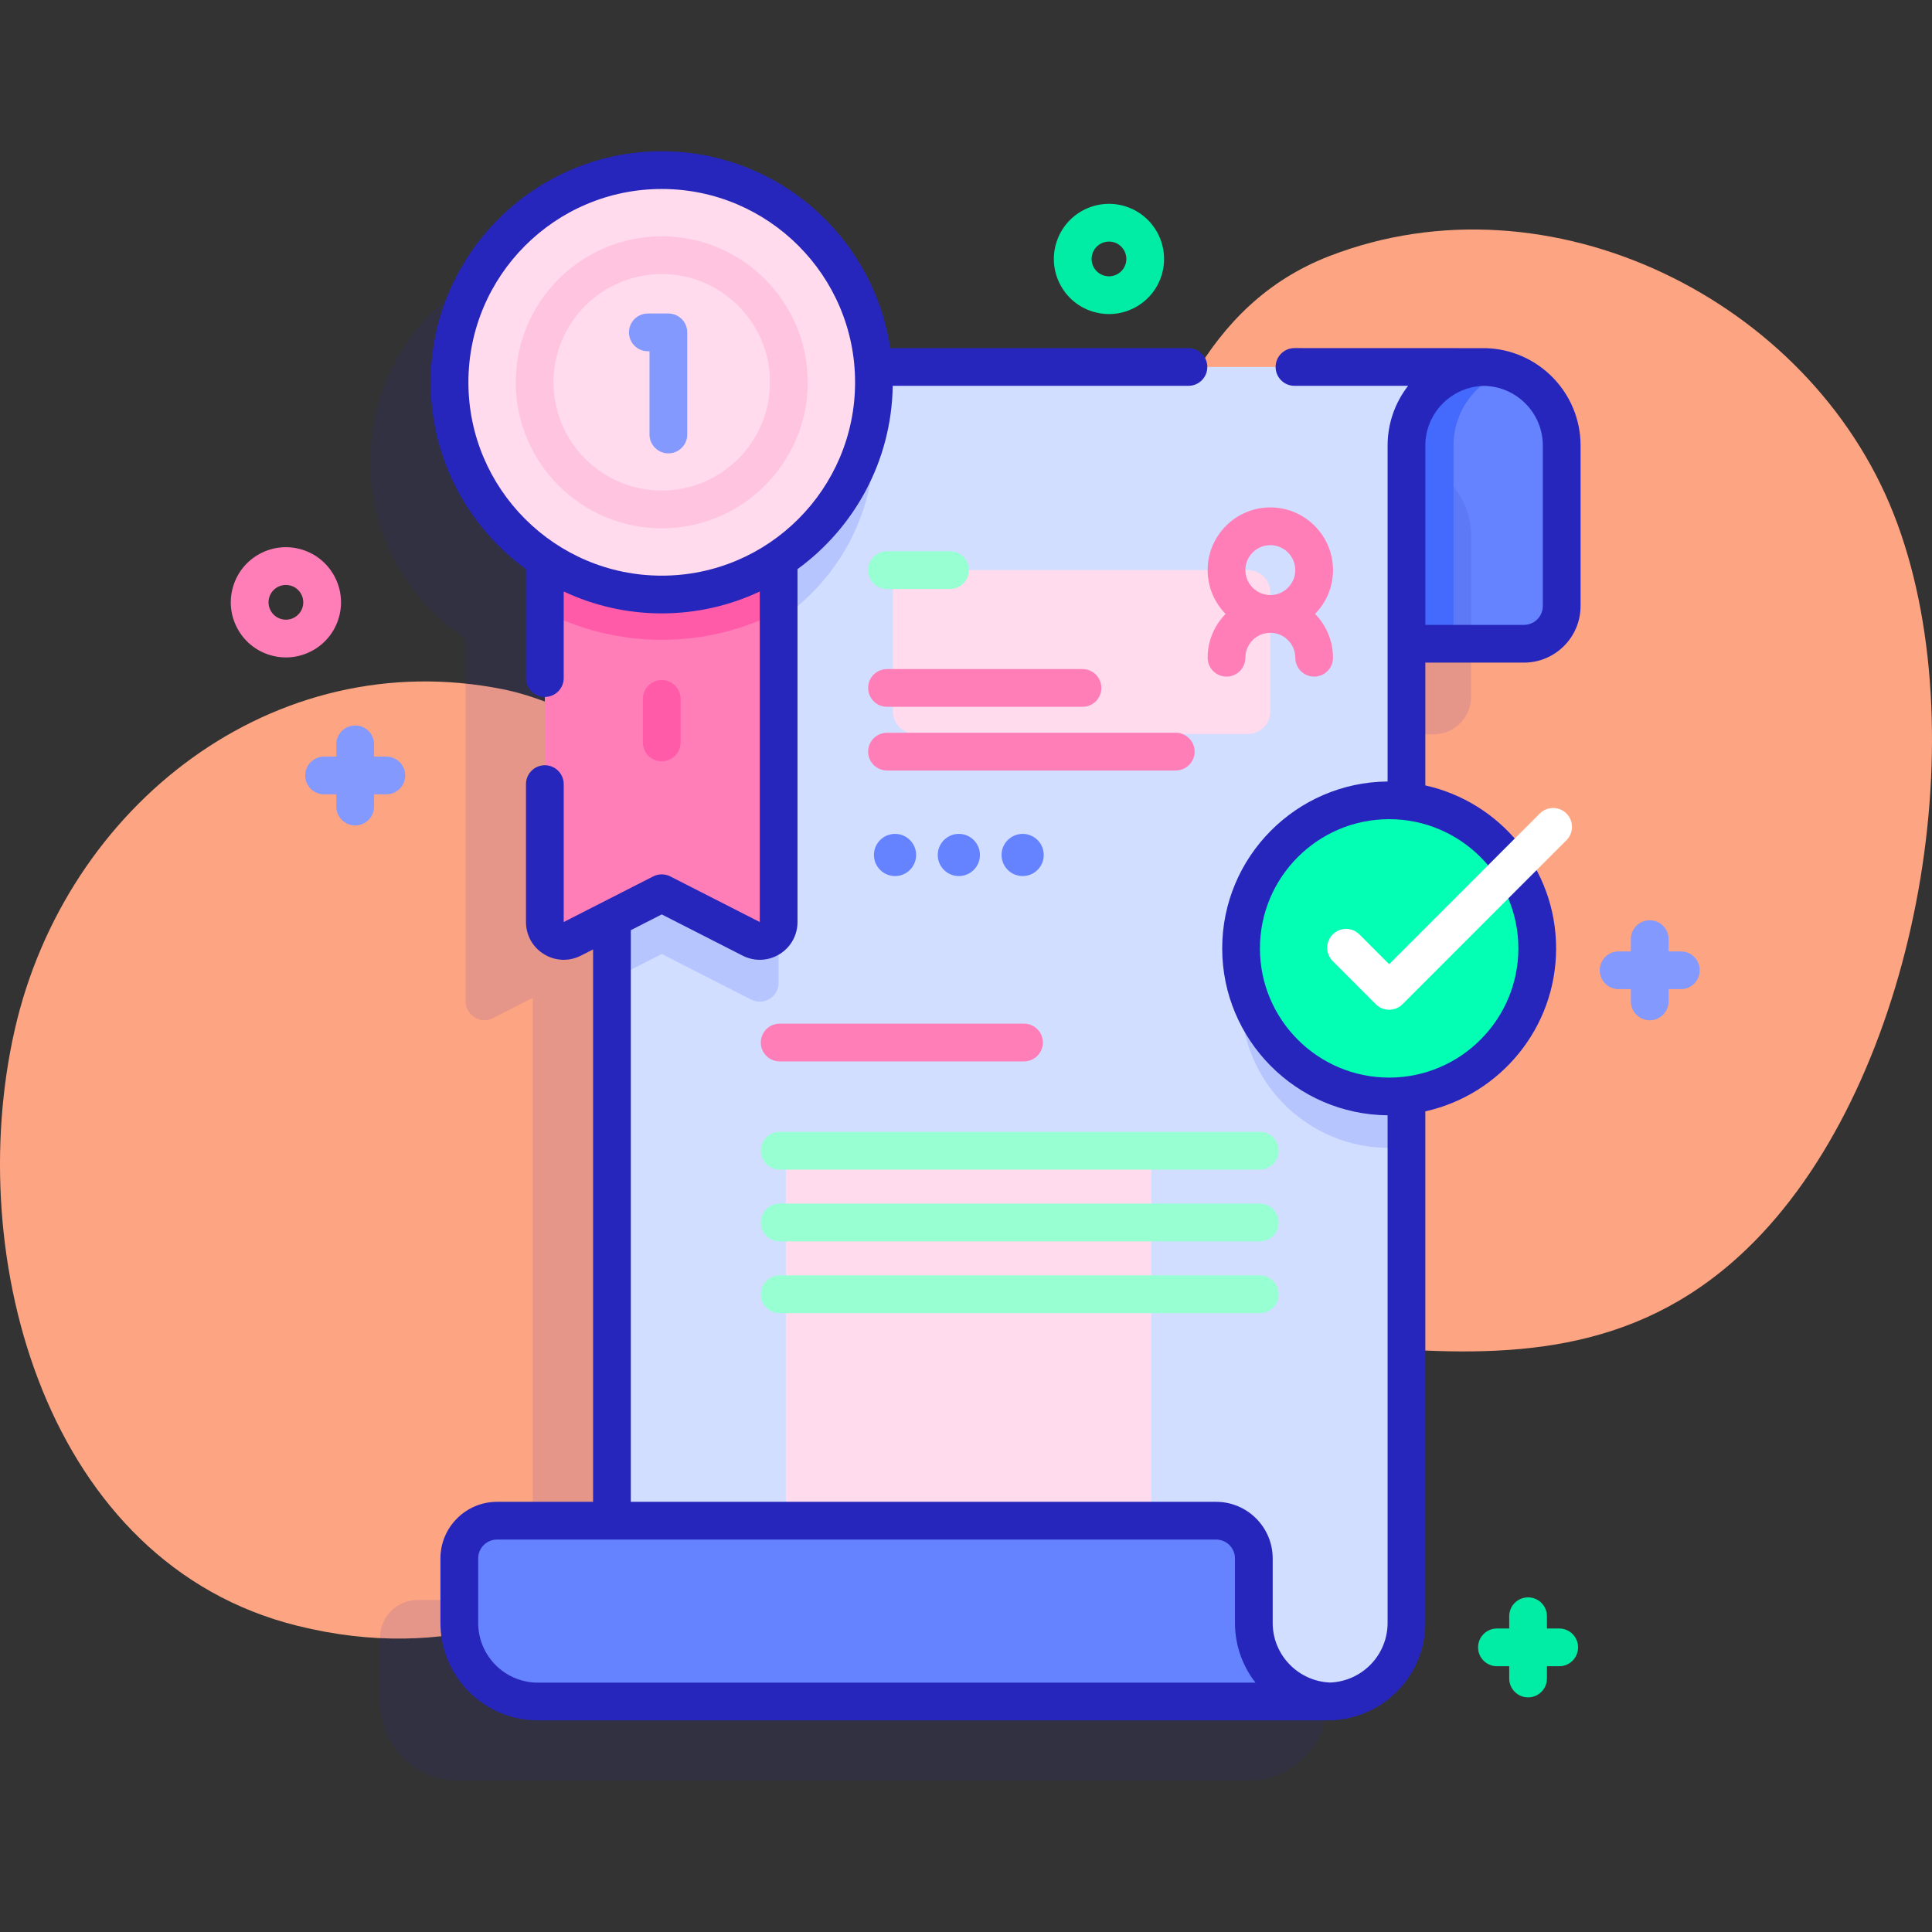
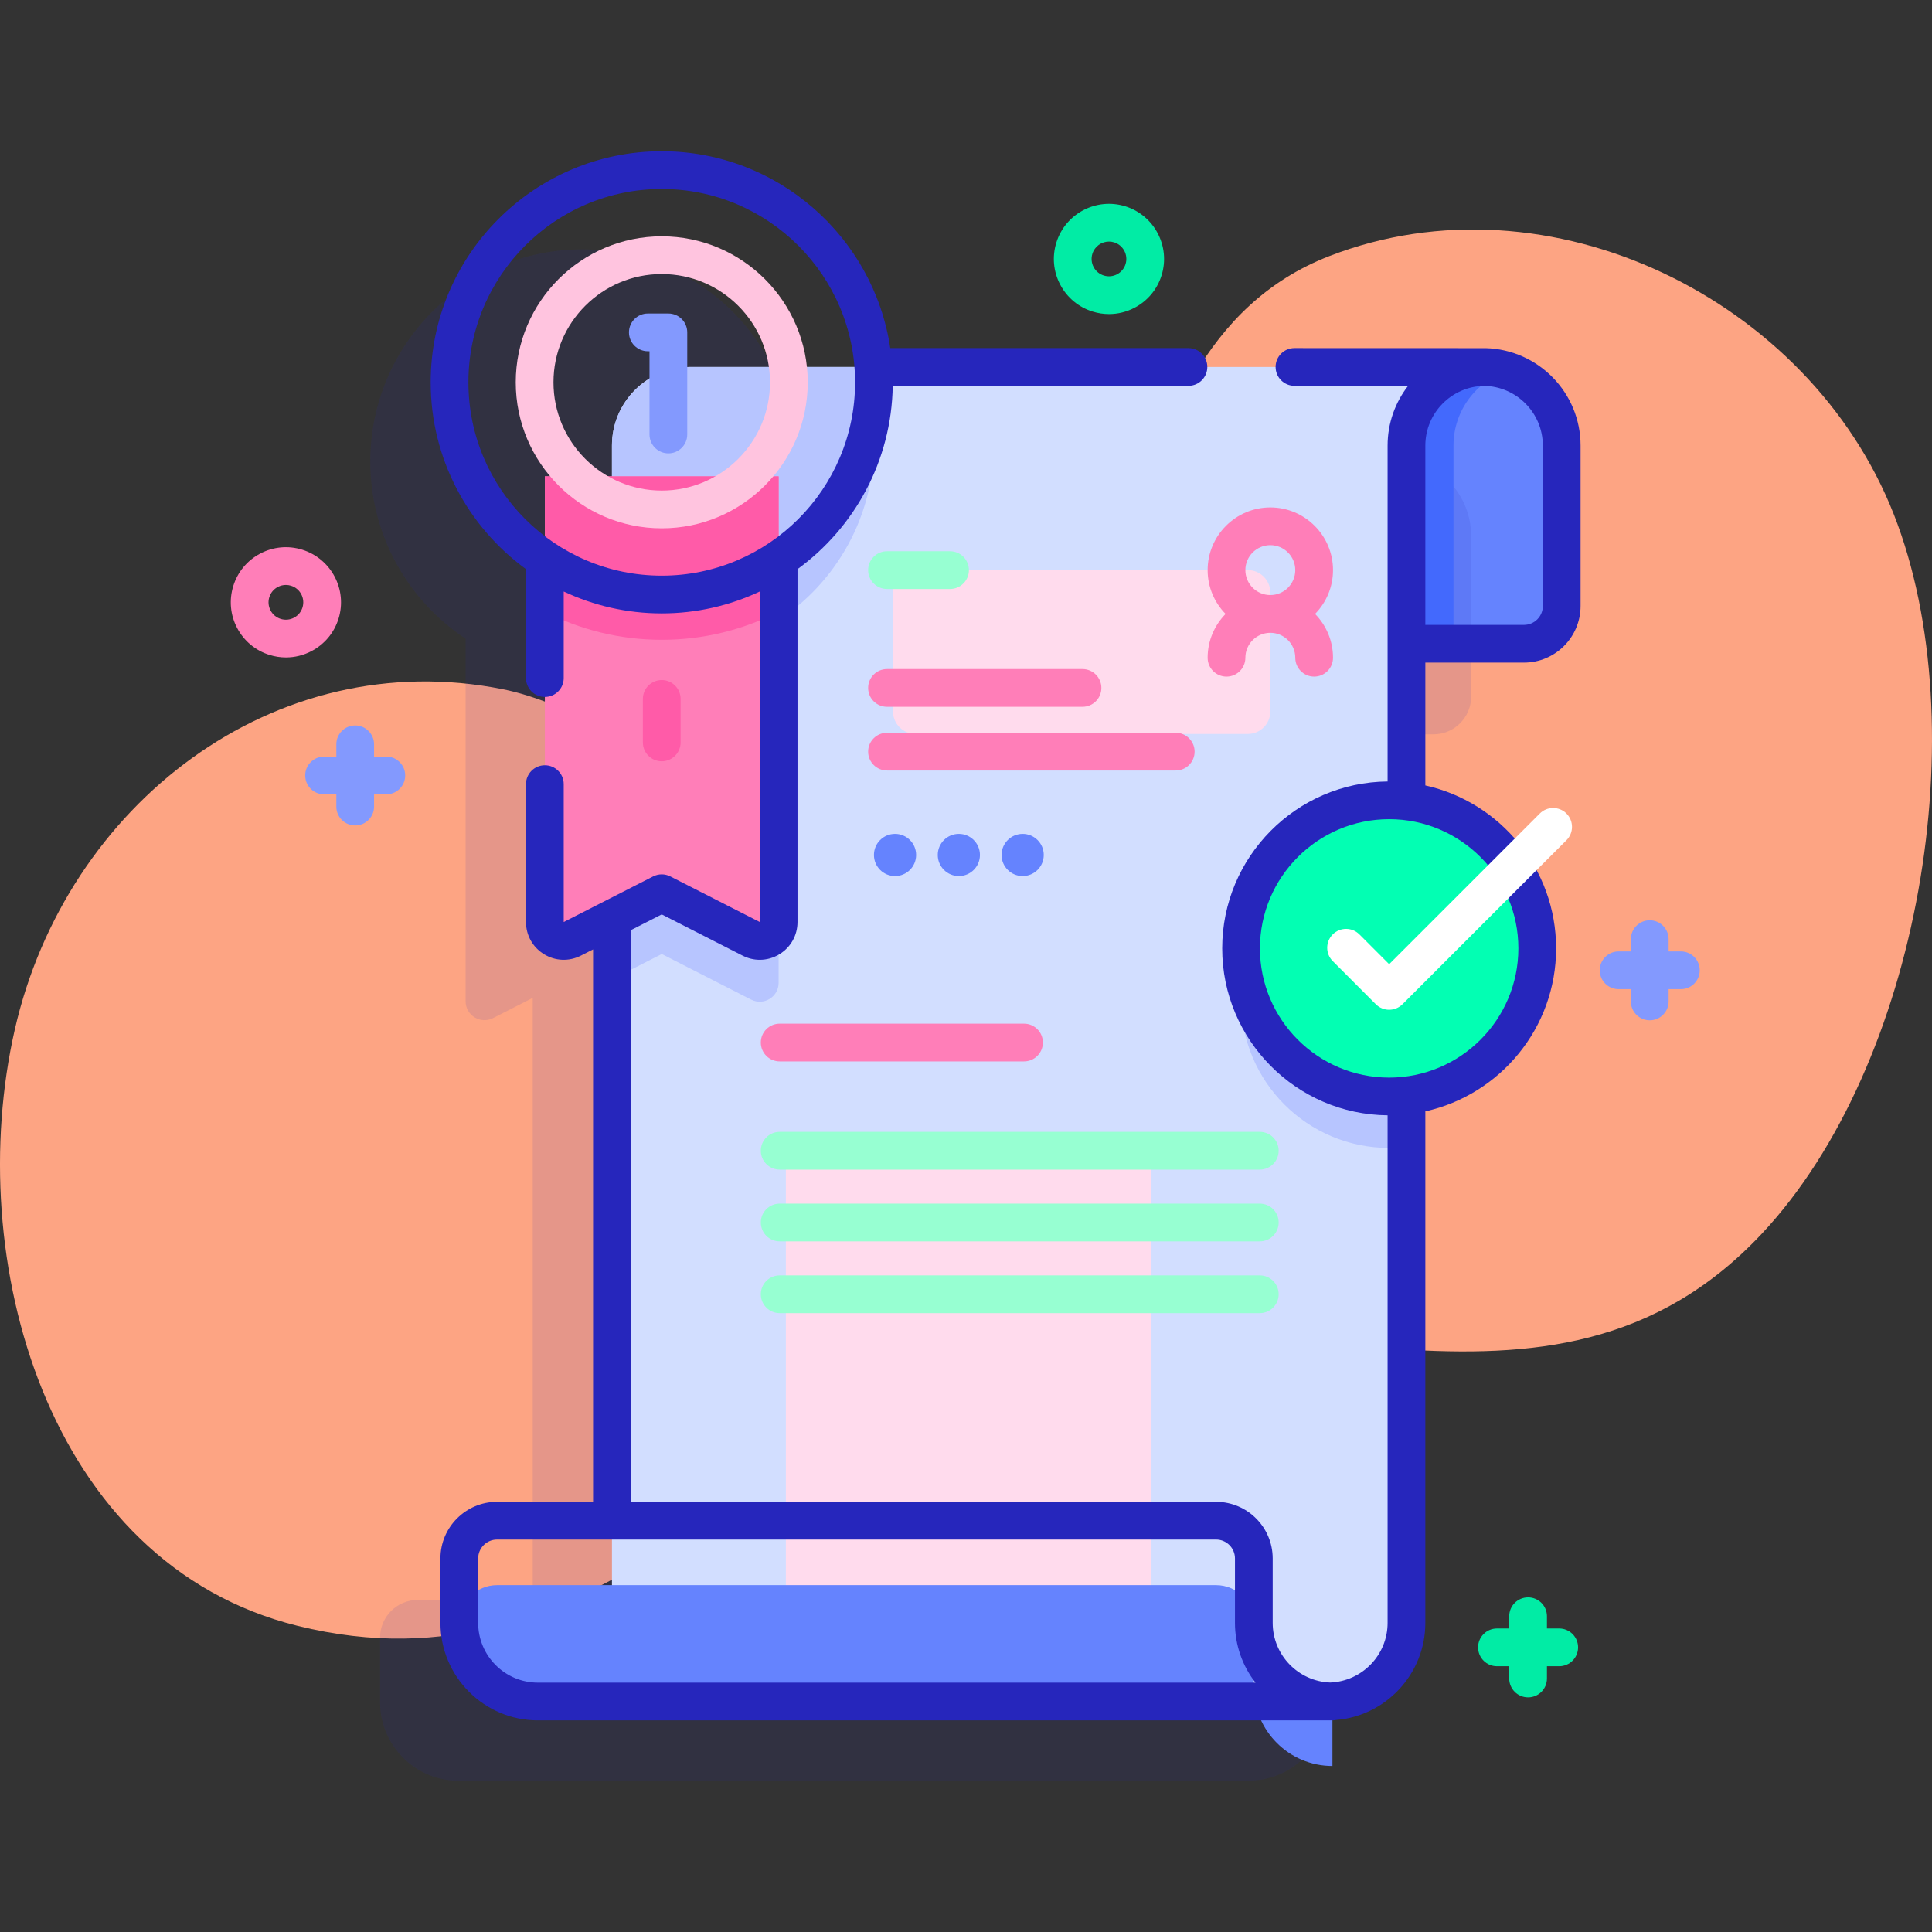
<svg xmlns="http://www.w3.org/2000/svg" id="Capa_1" enable-background="new 0 0 512 512" height="512" viewBox="0 0 512 512" width="512">
  <rect x="0" y="0" width="512" height="512" fill="#333333" stroke="none" />
  <linearGradient id="SVGID_1_" gradientUnits="userSpaceOnUse" x1="32.686" x2="399.686" y1="207.579" y2="275.579">
    <stop offset=".011" stop-color="#dcfdee" />
    <stop offset=".381" stop-color="#e8f1ee" />
    <stop offset="1" stop-color="#ffdbed" />
  </linearGradient>
  <path d="m501.873 136.284c-22.357-56.888-91.226-91.003-149.556-68.427-66.582 25.769-44.506 131.673-104.983 153.088-32.669 11.568-80.963-31.644-113.969-38.271-60.821-12.21-115.881 30.705-129.439 90.134-13.832 60.63 8.353 141.61 74.967 158.066 79.35 19.602 120.683-51.729 187.249-72.211 68.31-21.019 144.263 28.622 200.814-31.776 41.78-44.62 57.055-134.271 34.917-190.603z" fill="#fda483" />
  <path d="m210.442 118.253c-2.086-29.158-26.384-52.17-56.074-52.17-31.058 0-56.236 25.178-56.236 56.236 0 19.61 10.043 36.867 25.261 46.931v96.093c0 3.74 3.94 6.15 7.27 4.46l10.51-5.359v159.554h-30.455c-5.523 0-10 4.477-10 10v17.08c0 11.51 9.33 20.84 20.83 20.84h210.56c-.22 0-.433-.026-.652-.033 11.242-.296 20.267-9.479 20.267-20.792v-312.01c0-11.5 9.34-20.83 20.85-20.83z" fill="#2626bc" opacity=".11" />
  <path d="m358.308 118.078v52.521h45.56c5.523 0 10-4.477 10-10v-42.521c0-9.23-6.01-17.07-14.34-19.79-2.05-.68-4.23-1.04-6.5-1.04h-55.55c11.5 0 20.83 9.33 20.83 20.83z" fill="#6583fe" />
  <path d="m334.308 142.078v52.521h45.56c5.523 0 10-4.477 10-10v-42.521c0-9.23-6.01-17.07-14.34-19.79-2.05-.68-4.23-1.04-6.5-1.04h-55.55c11.5 0 20.83 9.33 20.83 20.83z" fill="#2626bc" opacity=".11" />
  <path d="m358.308 118.078v52.521h26.88v-52.521c0-9.23 6.01-17.07 14.34-19.79-2.05-.68-4.23-1.04-6.5-1.04h-55.55c11.5 0 20.83 9.33 20.83 20.83z" fill="#4369fd" />
  <path d="m393.573 97.253c-11.51 0-20.85 9.33-20.85 20.83v312.01c0 11.5-9.32 20.82-20.82 20.82h-189.73v-332.83c0-11.5 9.32-20.83 20.83-20.83z" fill="#d2deff" />
  <path d="m300.124 304.134h-86.859c-2.761 0-5 2.239-5 5v140.366h96.859v-140.366c0-2.761-2.239-5-5-5z" fill="#ffdbed" />
  <path d="m372.723 225.993v77.95c-1.5.18-3.03.27-4.58.27-21.68 0-39.25-17.57-39.25-39.25 0-21.67 17.57-39.24 39.25-39.24 1.55 0 3.08.09 4.58.27z" fill="#b7c5ff" />
  <path d="m231.603 117.433c0 19.61-10.04 36.87-25.26 46.93v96.09c0 3.74-3.94 6.15-7.27 4.46l-23.7-12.09-13.2 6.73v-141.47c0-11.5 9.32-20.83 20.83-20.83h44.87c2.41 6.26 3.73 13.07 3.73 20.18z" fill="#b7c5ff" />
-   <path d="m353.108 450.918h-210.56c-11.5 0-20.83-9.33-20.83-20.84v-17.08c0-5.523 4.477-10 10-10h190.56c5.523 0 10 4.477 10 10v17.08c0 11.51 9.33 20.84 20.83 20.84z" fill="#6583fe" />
+   <path d="m353.108 450.918h-210.56c-11.5 0-20.83-9.33-20.83-20.84c0-5.523 4.477-10 10-10h190.56c5.523 0 10 4.477 10 10v17.08c0 11.51 9.33 20.84 20.83 20.84z" fill="#6583fe" />
  <circle cx="368.141" cy="251.332" fill="#02ffb3" r="39.243" />
  <path d="m206.343 126.243v118.1c0 3.74-3.94 6.15-7.27 4.46l-23.7-12.09-23.71 12.09c-3.33 1.69-7.27-.72-7.27-4.46v-118.1z" fill="#ff7eb8" />
  <path d="m206.343 126.243v35.86c-9.3 4.77-19.83 7.45-30.97 7.45-11.15 0-21.68-2.69-30.98-7.45v-35.86z" fill="#ff5ba8" />
-   <circle cx="175.368" cy="101.319" fill="#ffdbed" r="56.236" />
  <path d="m242.624 194.504h88.058c3.295 0 5.967-2.671 5.967-5.967v-31.488c0-3.295-2.671-5.967-5.967-5.967h-88.058c-3.295 0-5.967 2.671-5.967 5.967v31.488c0 3.296 2.672 5.967 5.967 5.967z" fill="#ffdbed" />
  <path d="m251.773 156.083h-16.707c-2.762 0-5-2.239-5-5s2.238-5 5-5h16.707c2.762 0 5 2.239 5 5s-2.238 5-5 5z" fill="#97ffd2" />
  <path d="m286.875 187.309h-51.81c-2.762 0-5-2.239-5-5s2.238-5 5-5h51.81c2.762 0 5 2.239 5 5s-2.238 5-5 5z" fill="#ff7eb8" />
  <path d="m311.585 204.193h-76.52c-2.762 0-5-2.239-5-5s2.238-5 5-5h76.52c2.762 0 5 2.239 5 5s-2.238 5-5 5z" fill="#ff7eb8" />
  <path d="m271.375 281.28h-64.754c-2.762 0-5-2.239-5-5s2.238-5 5-5h64.754c2.762 0 5 2.239 5 5s-2.238 5-5 5z" fill="#ff7eb8" />
  <path d="m333.859 309.951h-127.238c-2.762 0-5-2.239-5-5s2.238-5 5-5h127.237c2.762 0 5 2.239 5 5s-2.238 5-4.999 5z" fill="#97ffd2" />
  <path d="m333.859 328.971h-127.238c-2.762 0-5-2.239-5-5s2.238-5 5-5h127.237c2.762 0 5 2.239 5 5s-2.238 5-4.999 5z" fill="#97ffd2" />
  <path d="m333.859 347.991h-127.238c-2.762 0-5-2.239-5-5s2.238-5 5-5h127.237c2.762 0 5 2.239 5 5s-2.238 5-4.999 5z" fill="#97ffd2" />
  <g fill="#6583fe">
    <circle cx="237.194" cy="226.577" r="5.59" />
    <circle cx="254.105" cy="226.577" r="5.59" />
    <circle cx="271.015" cy="226.577" r="5.59" />
  </g>
  <path d="m175.368 201.749c-2.761 0-5-2.238-5-5v-11.527c0-2.762 2.239-5 5-5s5 2.238 5 5v11.527c0 2.762-2.239 5-5 5z" fill="#ff5ba8" />
  <path d="m393.729 92.265c-.056-.002-50.68-.017-50.68-.017-2.762 0-5 2.238-5 5s2.238 5 5 5h30.113c-3.403 4.376-5.434 9.872-5.434 15.833v89.019c-24.206.223-43.832 19.975-43.832 44.233s19.626 44.01 43.832 44.233v134.519c0 8.525-6.778 15.48-15.226 15.803-8.448-.323-15.226-7.278-15.226-15.803v-17.085c0-8.271-6.729-15-15-15h-155.105v-151.491l8.198-4.179 21.437 10.927c1.442.735 2.997 1.101 4.546 1.1 1.808 0 3.609-.496 5.219-1.483 2.99-1.832 4.775-5.02 4.775-8.526v-93.52c15.058-10.973 24.935-28.632 25.235-48.579h78.369c2.762 0 5-2.238 5-5s-2.238-5-5-5h-79.022c-4.397-29.479-29.877-52.166-60.56-52.166-33.766 0-61.236 27.471-61.236 61.236 0 20.328 9.965 38.364 25.258 49.509v28.872c0 2.762 2.239 5 5 5s5-2.238 5-5v-22.946c7.892 3.713 16.694 5.8 25.978 5.8s18.086-2.087 25.978-5.8v87.592l-23.707-12.084c-1.427-.727-3.115-.727-4.541 0l-23.708 12.084v-36.546c0-2.762-2.239-5-5-5s-5 2.238-5 5v36.547c0 3.507 1.785 6.694 4.775 8.526 2.991 1.833 6.641 1.975 9.766.384l3.239-1.651v146.394h-25.452c-8.271 0-15 6.729-15 15v17.084c0 14.245 11.589 25.834 25.833 25.834h210.559c.346 0 .684-.035 1.01-.102 13.206-1.133 23.608-12.237 23.608-25.732v-135.567c19.799-4.394 34.654-22.082 34.654-43.185s-14.855-38.791-34.654-43.185v-32.549h26.137c8.271 0 15-6.729 15-15v-42.518c.001-14.01-11.212-25.443-25.136-25.815zm-269.597 9.054c0-28.252 22.984-51.236 51.236-51.236s51.236 22.984 51.236 51.236-22.984 51.236-51.236 51.236c-28.251 0-51.236-22.984-51.236-51.236zm196.618 344.599h-178.197c-8.73 0-15.833-7.104-15.833-15.834v-17.084c0-2.757 2.243-5 5-5h190.558c2.757 0 5 2.243 5 5v17.084c0 5.962 2.029 11.457 5.435 15.834zm81.634-194.586c0 18.882-15.361 34.243-34.243 34.243s-34.243-15.361-34.243-34.243 15.361-34.243 34.243-34.243 34.243 15.361 34.243 34.243zm6.482-90.733c0 2.757-2.243 5-5 5h-26.137v-47.518c0-8.644 6.966-15.681 15.578-15.82 8.603.149 15.559 7.182 15.559 15.82z" fill="#2626bc" />
  <path d="m175.368 140.009c-21.334 0-38.69-17.356-38.69-38.69s17.356-38.69 38.69-38.69 38.691 17.356 38.691 38.69-17.356 38.69-38.691 38.69zm0-67.381c-15.82 0-28.69 12.87-28.69 28.69s12.871 28.69 28.69 28.69c15.82 0 28.691-12.87 28.691-28.69s-12.871-28.69-28.691-28.69z" fill="#ffc4df" />
  <path d="m177.126 120.147c-2.761 0-5-2.238-5-5v-22.063h-.444c-2.761 0-5-2.238-5-5s2.239-5 5-5h5.444c2.761 0 5 2.238 5 5v27.063c0 2.761-2.239 5-5 5z" fill="#8399fe" />
  <path d="m353.262 151.083c0-9.16-7.453-16.613-16.613-16.613s-16.613 7.453-16.613 16.613c0 4.518 1.818 8.615 4.755 11.613-2.937 2.998-4.755 7.096-4.755 11.613 0 2.762 2.238 5 5 5s5-2.238 5-5c0-3.646 2.967-6.613 6.613-6.613s6.613 2.967 6.613 6.613c0 2.762 2.238 5 5 5s5-2.238 5-5c0-4.518-1.818-8.615-4.755-11.613 2.936-2.997 4.755-7.095 4.755-11.613zm-16.614-6.613c3.646 0 6.613 2.967 6.613 6.613s-2.967 6.613-6.613 6.613-6.613-2.967-6.613-6.613 2.967-6.613 6.613-6.613z" fill="#ff7eb8" />
  <path d="m445.447 252.135h-3.25v-3.25c0-2.762-2.238-5-5-5s-5 2.238-5 5v3.25h-3.25c-2.762 0-5 2.238-5 5s2.238 5 5 5h3.25v3.25c0 2.762 2.238 5 5 5s5-2.238 5-5v-3.25h3.25c2.762 0 5-2.238 5-5s-2.238-5-5-5z" fill="#8399fe" />
  <path d="m102.381 200.504h-3.25v-3.25c0-2.762-2.239-5-5-5s-5 2.238-5 5v3.25h-3.25c-2.761 0-5 2.238-5 5s2.239 5 5 5h3.25v3.25c0 2.762 2.239 5 5 5s5-2.238 5-5v-3.25h3.25c2.761 0 5-2.238 5-5s-2.239-5-5-5z" fill="#8399fe" />
  <path d="m413.206 431.569h-3.25v-3.25c0-2.762-2.238-5-5-5s-5 2.238-5 5v3.25h-3.25c-2.762 0-5 2.238-5 5s2.238 5 5 5h3.25v3.25c0 2.762 2.238 5 5 5s5-2.238 5-5v-3.25h3.25c2.762 0 5-2.238 5-5s-2.238-5-5-5z" fill="#01eca5" />
  <path d="m75.787 174.229c-1.458 0-2.923-.221-4.354-.666-3.724-1.157-6.775-3.697-8.59-7.149-1.815-3.453-2.176-7.405-1.018-11.131 1.158-3.724 3.697-6.774 7.15-8.59 3.454-1.814 7.406-2.176 11.13-1.018 7.689 2.392 11.999 10.593 9.607 18.281-1.158 3.724-3.697 6.774-7.15 8.589-2.125 1.117-4.44 1.684-6.775 1.684zm-.024-19.215c-.736 0-1.465.179-2.135.53-1.088.572-1.889 1.534-2.254 2.708-.365 1.175-.251 2.421.321 3.509s1.533 1.888 2.707 2.253c1.174.366 2.421.251 3.509-.32 1.088-.572 1.888-1.534 2.253-2.707 0-.001 0-.001 0-.001.754-2.423-.605-5.008-3.029-5.762-.45-.141-.912-.21-1.372-.21z" fill="#ff7eb8" />
  <path d="m293.907 83.232c-1.458 0-2.922-.221-4.354-.666-3.726-1.158-6.775-3.698-8.591-7.15-1.814-3.453-2.176-7.405-1.018-11.131 2.391-7.687 10.589-11.999 18.28-9.607 7.688 2.392 11.998 10.592 9.607 18.28-1.157 3.725-3.697 6.775-7.149 8.59-2.124 1.116-4.44 1.684-6.775 1.684zm-.014-19.214c-1.962 0-3.785 1.267-4.398 3.237-.365 1.174-.251 2.419.32 3.508.572 1.088 1.534 1.889 2.709 2.254 2.424.754 5.008-.605 5.761-3.028 0 0 0 0 0-.001.754-2.423-.604-5.008-3.028-5.762-.454-.141-.913-.208-1.364-.208z" fill="#01eca5" />
  <path d="m368.141 267.594c-1.327 0-2.6-.527-3.537-1.466l-11.418-11.427c-1.952-1.953-1.95-5.119.003-7.071s5.118-1.952 7.071.003l7.882 7.888 39.917-39.925c1.953-1.953 5.118-1.952 7.071-.001 1.953 1.953 1.953 5.118.001 7.071l-43.454 43.463c-.938.938-2.21 1.465-3.536 1.465z" fill="#fff" />
</svg>